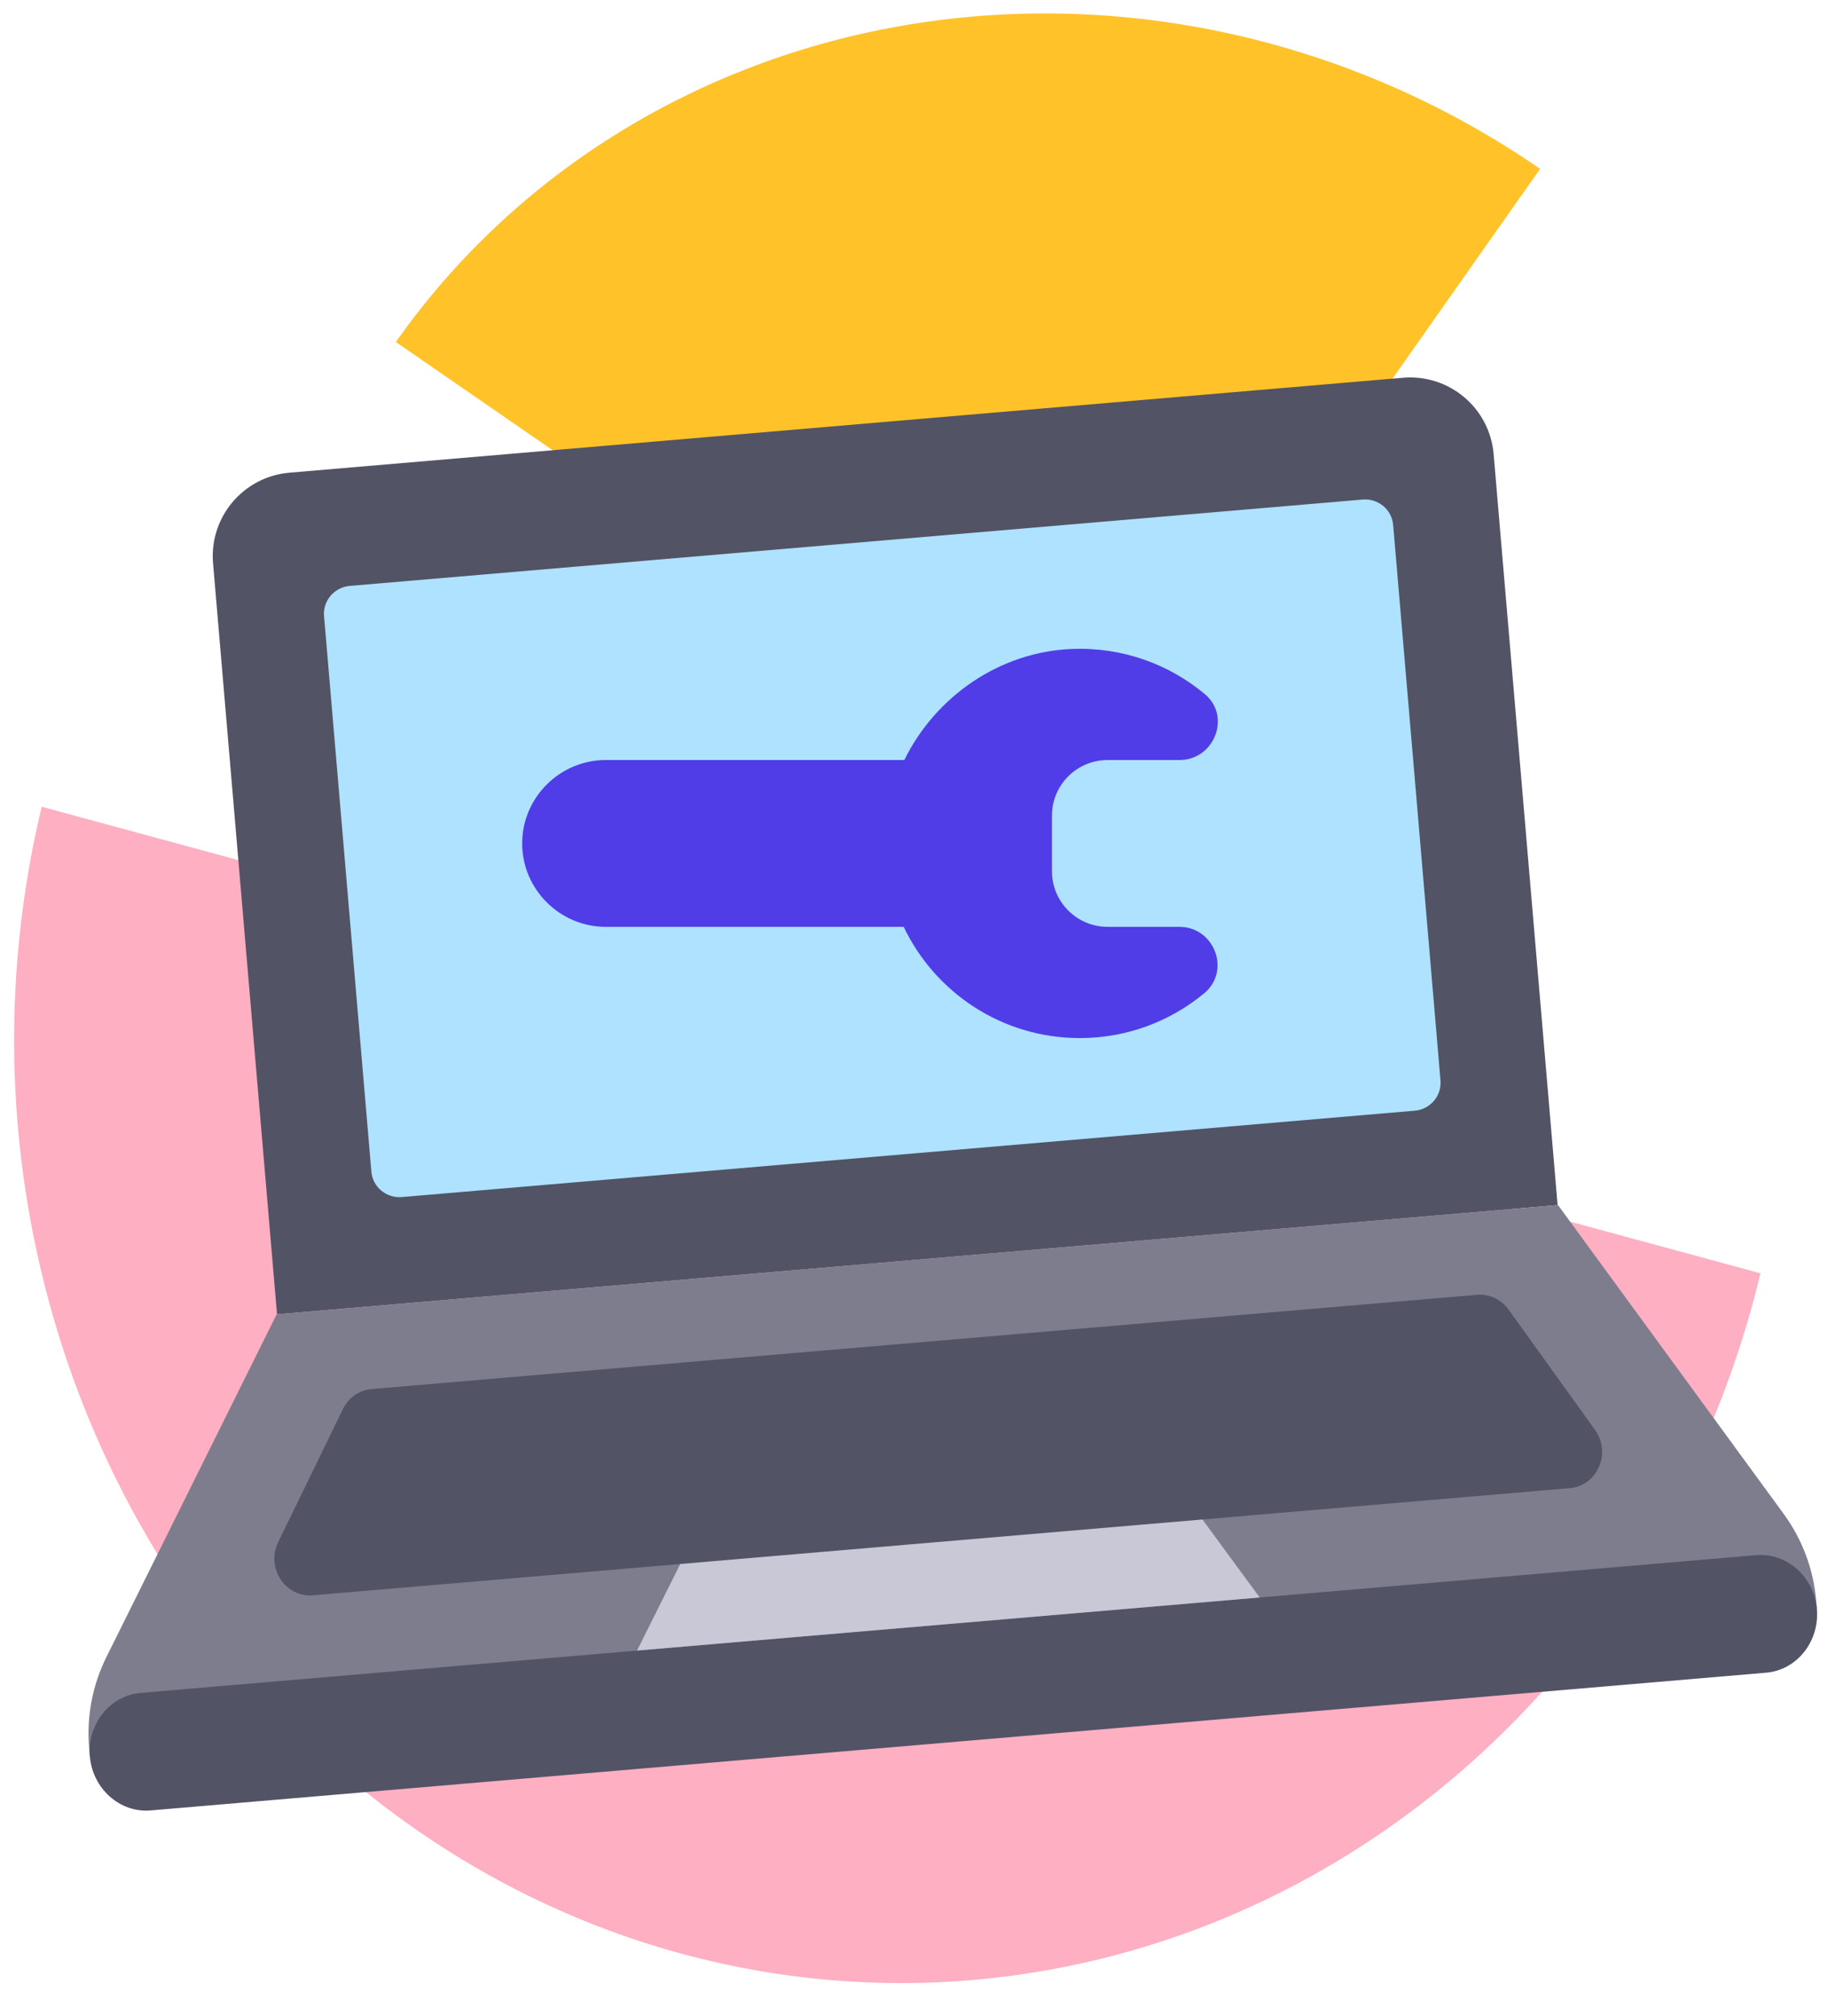
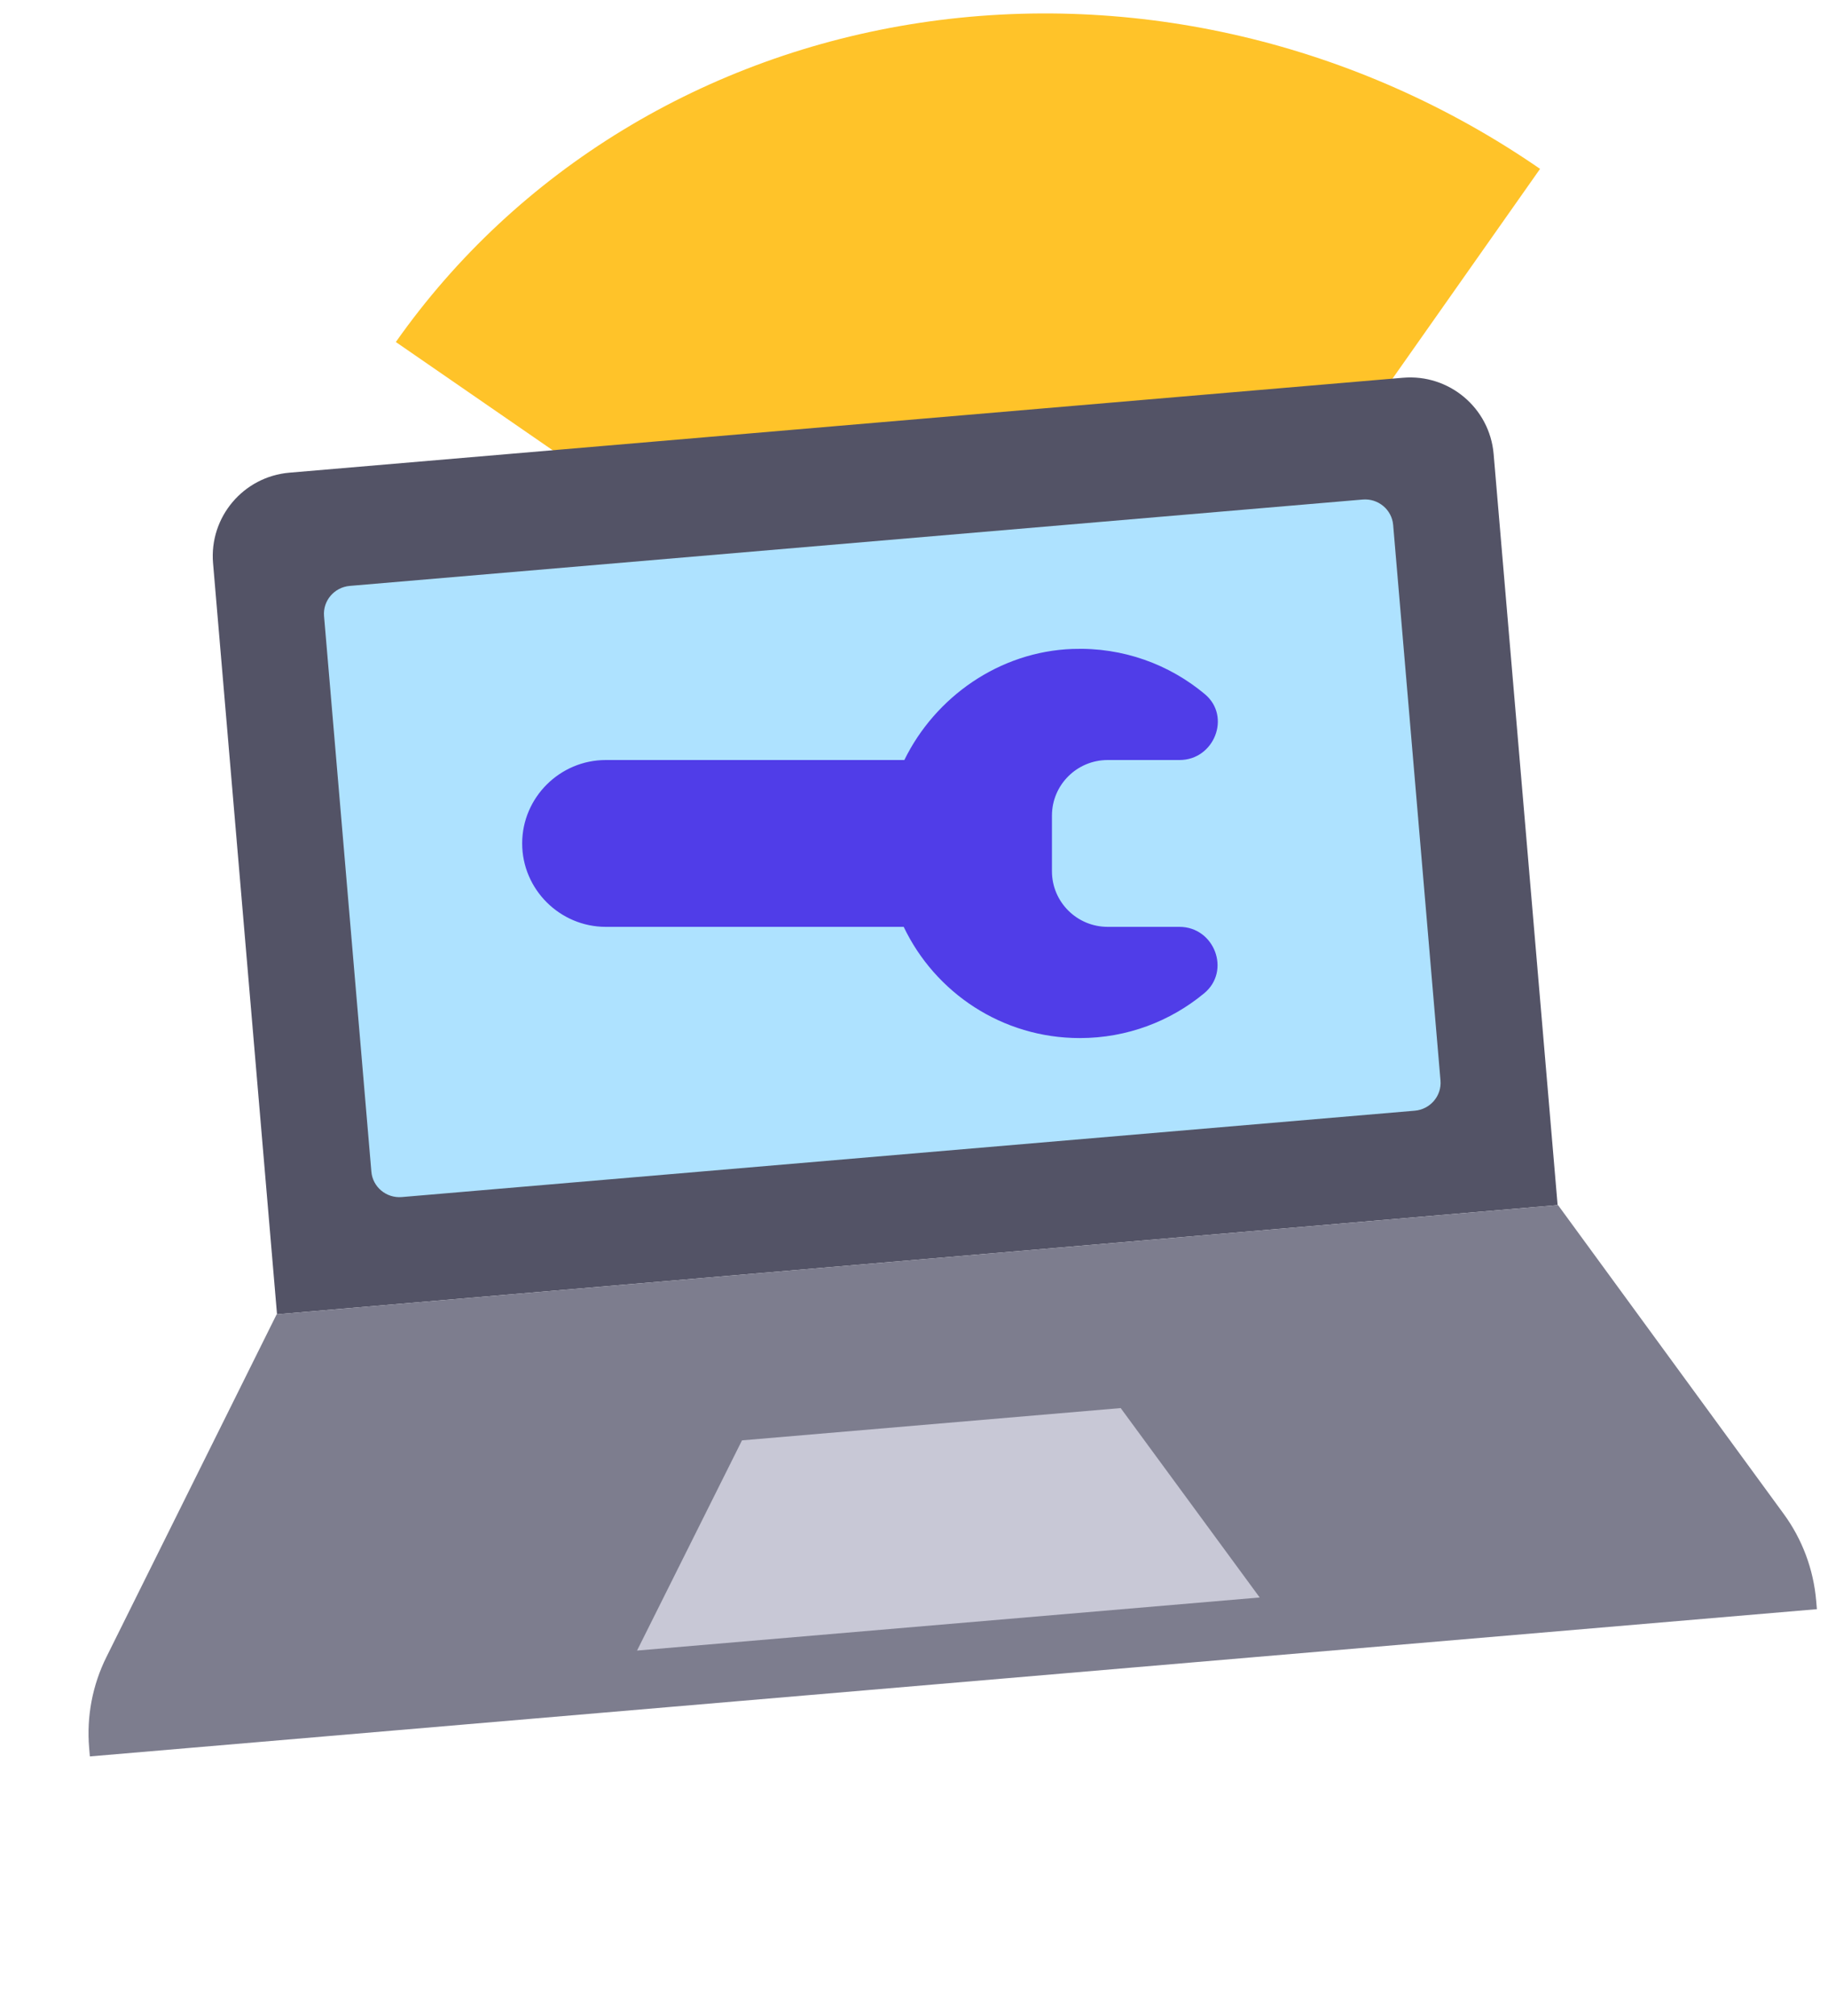
<svg xmlns="http://www.w3.org/2000/svg" width="127" height="140" viewBox="0 0 127 140" fill="none">
-   <path d="M2.897 56.026C0.895 64.359 0.457 73.029 1.608 81.542C2.759 90.055 5.476 98.244 9.605 105.64C13.734 113.037 19.193 119.497 25.67 124.652C32.148 129.806 39.518 133.554 47.358 135.682C55.199 137.809 63.357 138.275 71.367 137.052C79.377 135.828 87.082 132.94 94.041 128.552C101.001 124.164 107.079 118.362 111.929 111.478C116.779 104.593 120.306 96.761 122.307 88.428L62.602 72.227L2.897 56.026Z" fill="#FFAFC2" />
  <path d="M106.996 11.727C94.314 2.978 78.814 -0.67 63.905 1.585C48.997 3.841 35.902 11.814 27.501 23.752L75.319 56.737L106.996 11.727Z" fill="#FFC329" />
  <path d="M108.215 83.69L19.246 91.272L14.802 39.115C14.529 35.915 16.905 33.099 20.11 32.826L97.474 26.233C100.678 25.96 103.497 28.332 103.77 31.533L108.215 83.69Z" fill="#535366" />
  <path d="M98.287 77.135L27.92 83.132C26.841 83.224 25.892 82.435 25.801 81.37L22.513 42.785C22.422 41.72 23.224 40.781 24.303 40.689L94.67 34.692C95.749 34.6 96.698 35.39 96.789 36.455L100.078 75.04C100.168 76.105 99.366 77.044 98.287 77.135Z" fill="#AEE2FF" />
  <path d="M19.221 91.274L7.391 115.08C6.422 117.028 6.008 119.212 6.193 121.386L6.243 121.978L126.228 111.752L126.178 111.161C125.992 108.986 125.214 106.904 123.93 105.147L108.242 83.688L19.221 91.274Z" fill="#7D7D8E" />
-   <path d="M122.705 116.163L10.462 125.729C8.333 125.91 6.435 124.222 6.243 121.978C6.052 119.733 7.637 117.748 9.766 117.567L122.01 108.001C124.138 107.819 126.037 109.508 126.228 111.752C126.419 113.997 124.834 115.982 122.705 116.163Z" fill="#535366" />
  <path d="M81.937 64.367H76.958C74.818 64.367 73.084 62.638 73.084 60.505V56.643C73.084 54.509 74.818 52.781 76.958 52.781H81.95C84.36 52.781 85.555 49.753 83.711 48.21C81.243 46.144 78.026 44.941 74.521 45.067C69.429 45.25 64.975 48.401 62.829 52.781H42.09C38.894 52.781 36.278 55.388 36.278 58.574C36.278 61.76 38.894 64.367 42.09 64.367H62.784C64.962 68.93 69.615 72.091 75.021 72.091C78.308 72.091 81.319 70.92 83.663 68.978C85.534 67.425 84.372 64.367 81.937 64.367Z" fill="#503DE8" />
  <path d="M87.517 110.94L44.258 114.627L51.55 100.029L77.86 97.787L87.517 110.94Z" fill="#C8C8D6" />
-   <path d="M109.055 103.348L21.745 110.789C19.822 110.953 18.459 108.879 19.322 107.104L23.829 97.849C24.213 97.061 24.966 96.538 25.819 96.465L102.613 89.921C103.467 89.848 104.298 90.236 104.809 90.947L110.817 99.306C111.97 100.909 110.979 103.184 109.055 103.348Z" fill="#535366" />
</svg>